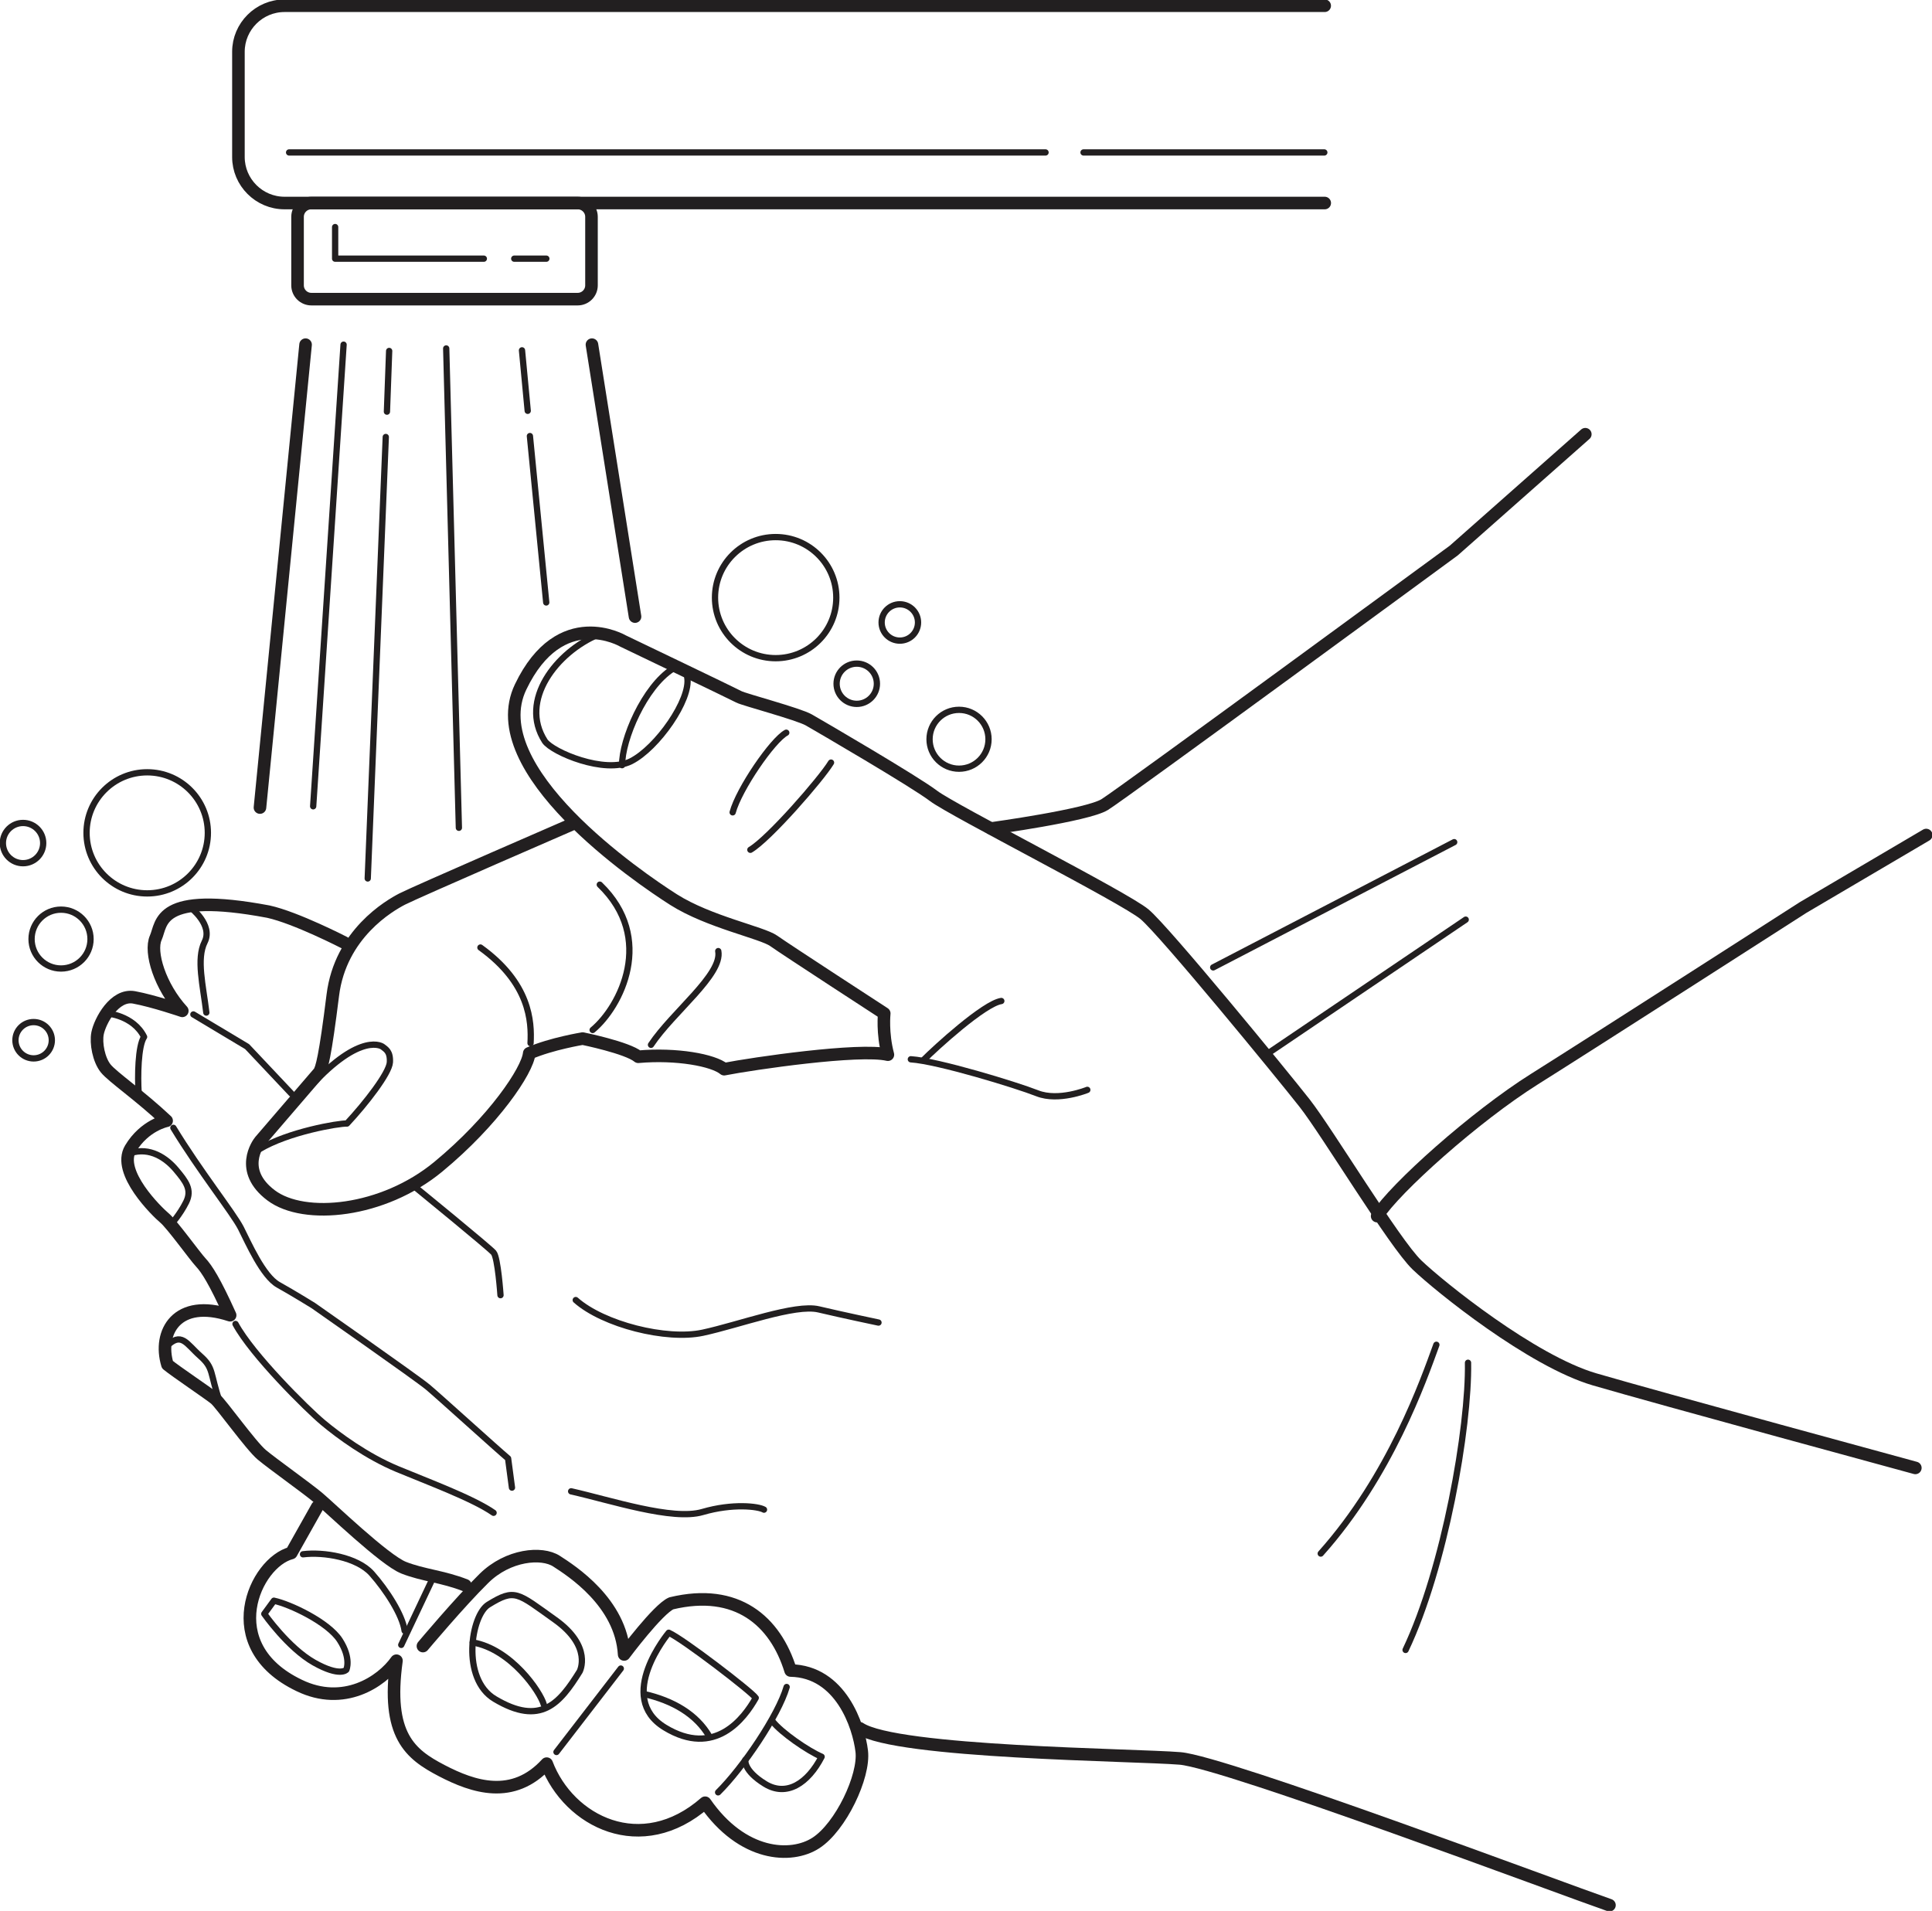
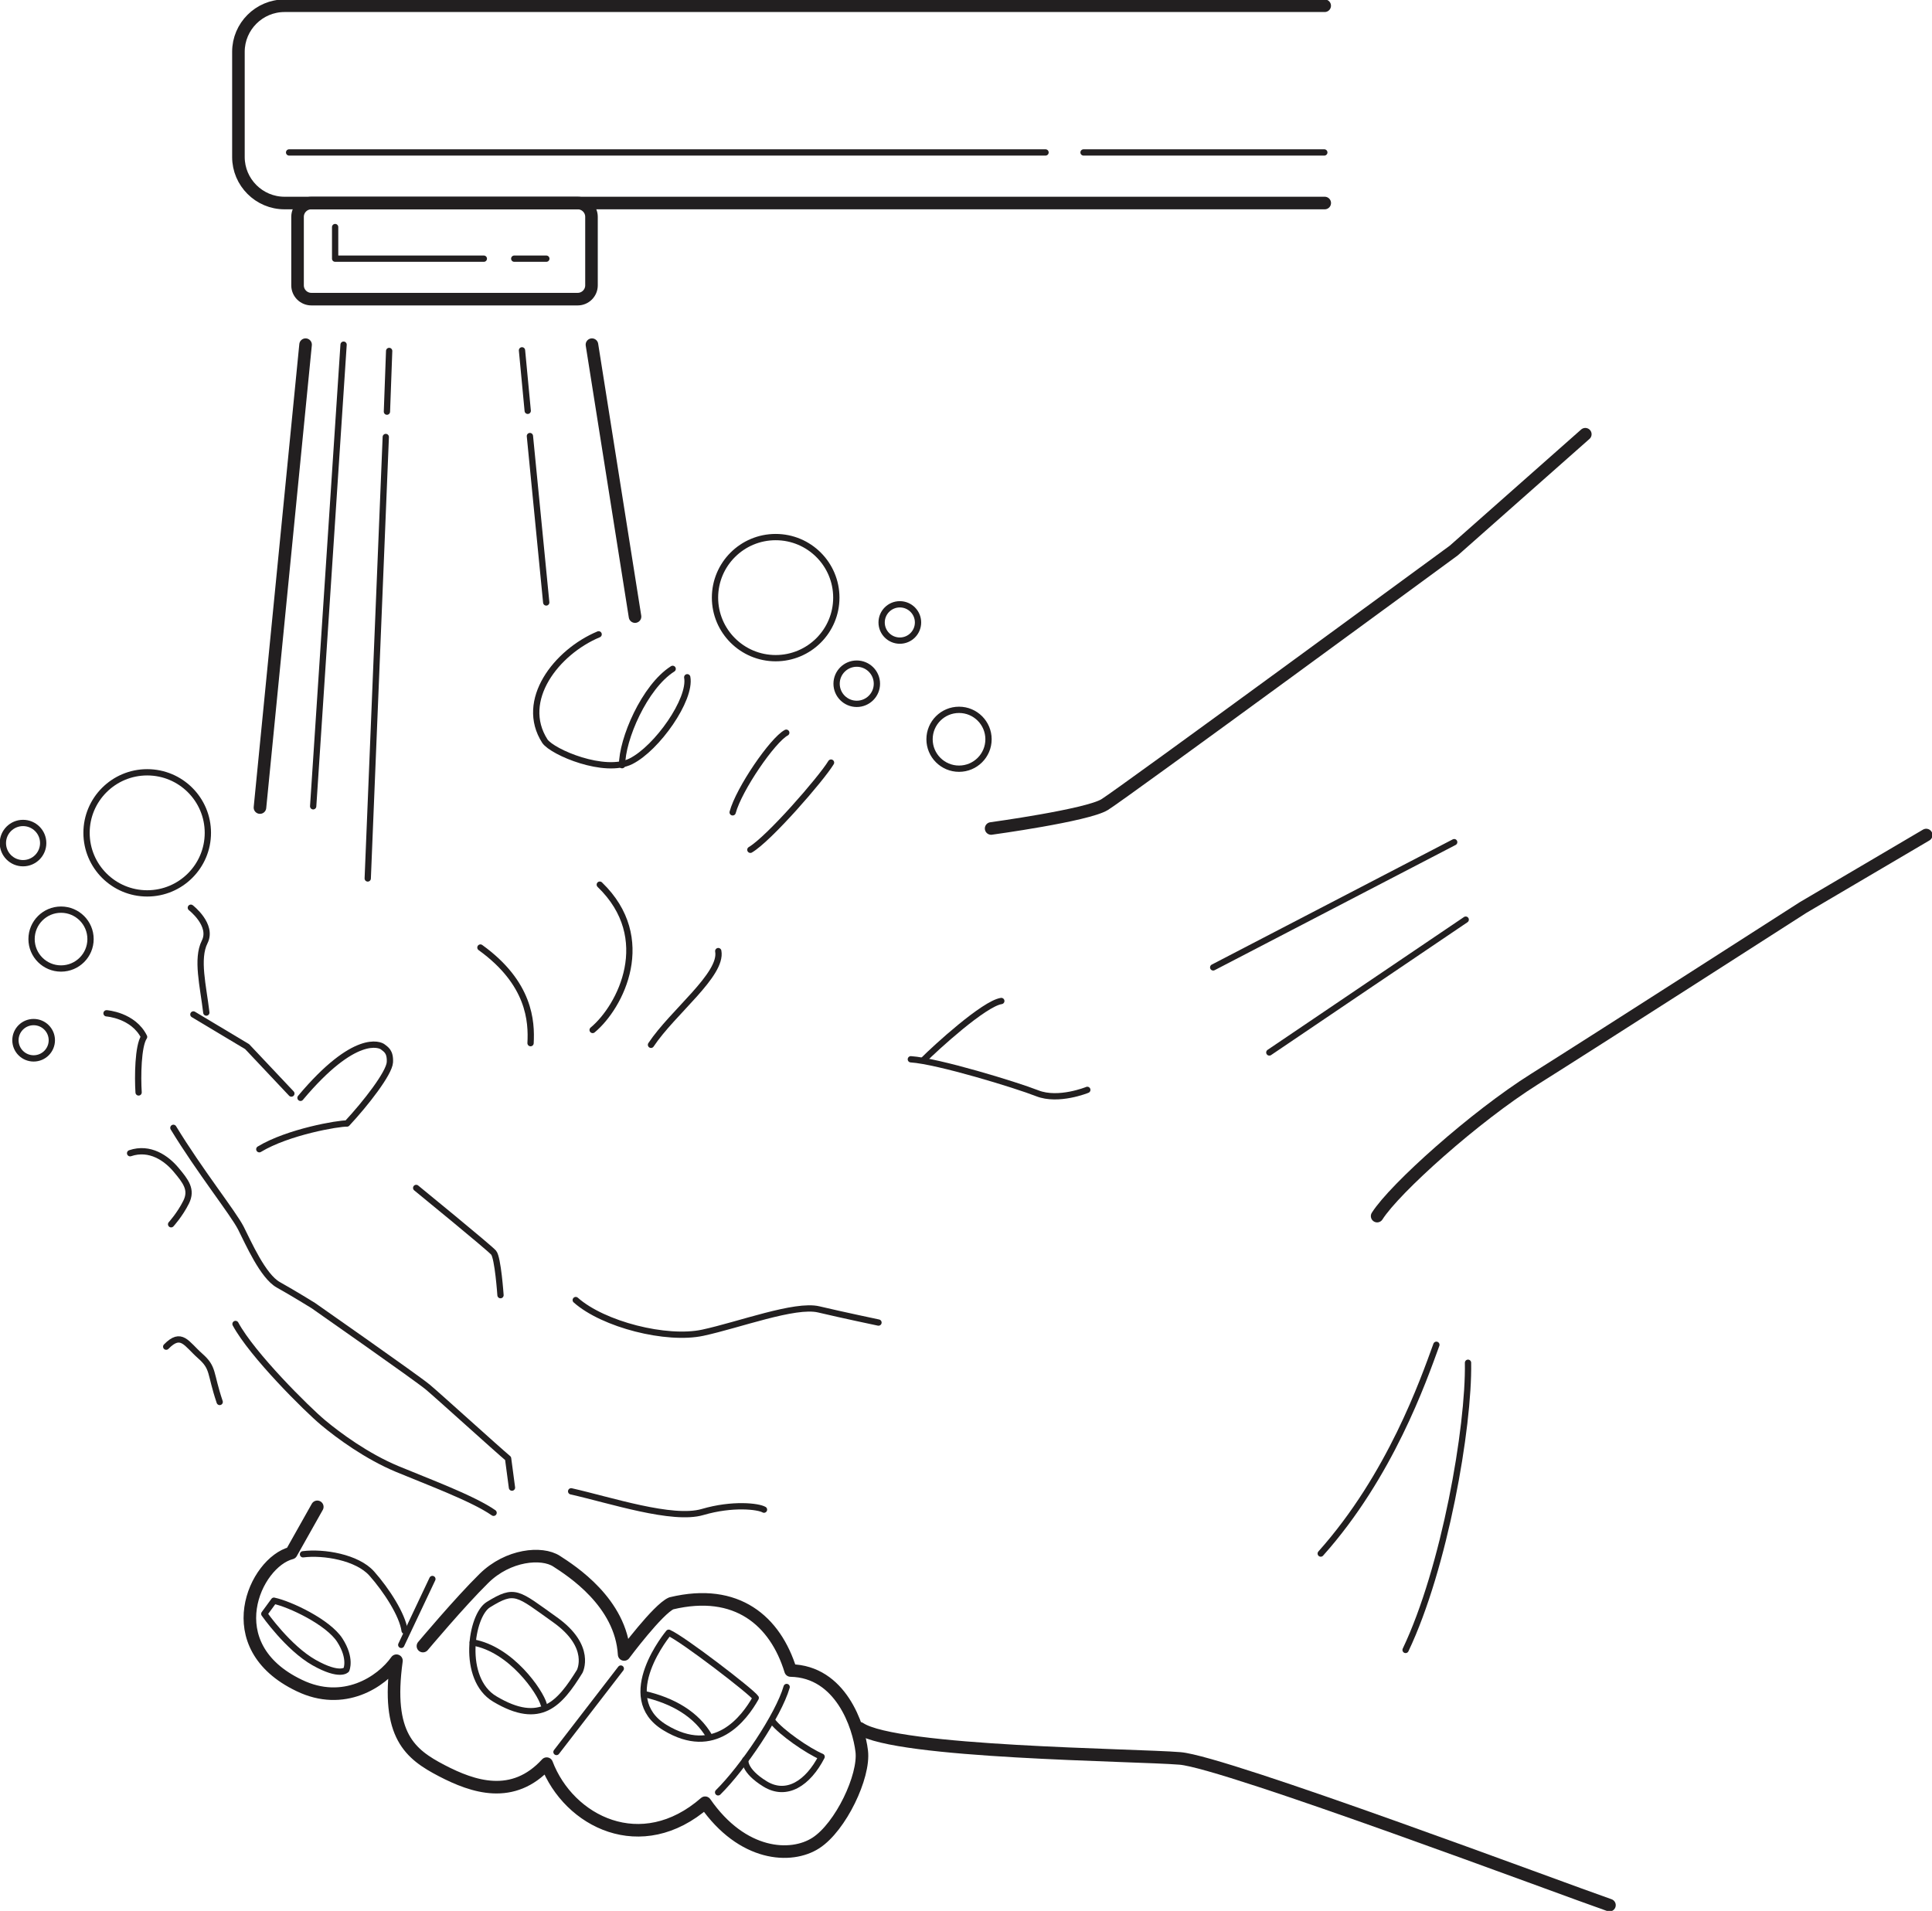
<svg xmlns="http://www.w3.org/2000/svg" fill="none" height="456" viewBox="0 0 461 456" width="461">
  <clipPath id="a">
    <path d="m0 0h461v456h-461z" />
  </clipPath>
  <g clip-path="url(#a)" stroke="#221f20">
    <path d="m35.124 213.19c7.994 0 14.475-6.469 14.475-14.448 0-7.98-6.481-14.449-14.475-14.449-7.994 0-14.475 6.469-14.475 14.449 0 7.979 6.481 14.448 14.475 14.448z" stroke-miterlimit="10" stroke-width="1.5" />
    <path d="m185.083 157.06c7.995 0 14.475-6.469 14.475-14.449 0-7.979-6.48-14.448-14.475-14.448-7.994 0-14.474 6.469-14.474 14.448 0 7.98 6.48 14.449 14.474 14.449z" stroke-miterlimit="10" stroke-width="1.5" />
    <path d="m14.566 231.114c3.886 0 7.036-3.144 7.036-7.023s-3.15-7.023-7.036-7.023-7.036 3.144-7.036 7.023 3.15 7.023 7.036 7.023z" stroke-miterlimit="10" stroke-width="1.5" />
    <path d="m228.837 183.433c3.886 0 7.036-3.144 7.036-7.023 0-3.878-3.15-7.023-7.036-7.023s-7.036 3.145-7.036 7.023c0 3.879 3.15 7.023 7.036 7.023z" stroke-miterlimit="10" stroke-width="1.5" />
    <path d="m5.497 205.984c2.656 0 4.81-2.149 4.81-4.801 0-2.651-2.153-4.801-4.81-4.801s-4.81 2.15-4.81 4.801c0 2.652 2.153 4.801 4.81 4.801z" stroke-miterlimit="10" stroke-width="1.5" />
    <path d="m8.025 252.567c2.398 0 4.342-1.941 4.342-4.334 0-2.394-1.944-4.335-4.342-4.335-2.398 0-4.342 1.941-4.342 4.335 0 2.393 1.944 4.334 4.342 4.334z" stroke-miterlimit="10" stroke-width="1.5" />
    <path d="m214.711 152.872c2.398 0 4.342-1.941 4.342-4.335s-1.944-4.334-4.342-4.334c-2.399 0-4.343 1.94-4.343 4.334s1.944 4.335 4.343 4.335z" stroke-miterlimit="10" stroke-width="1.5" />
    <path d="m204.432 167.961c2.656 0 4.809-2.15 4.809-4.801 0-2.652-2.153-4.801-4.809-4.801s-4.81 2.149-4.81 4.801c0 2.651 2.154 4.801 4.81 4.801z" stroke-miterlimit="10" stroke-width="1.5" />
    <g stroke-linecap="round" stroke-linejoin="round">
      <path d="m384.037 454.628c-11.012-3.804-91.713-34.128-102.459-35.015s-67.829-1.344-76.441-7.196" stroke-width="3" />
-       <path d="m111.043 378.307c-5.341-2.104-10.151-2.405-14.722-4.207-4.571-1.801-17.654-14.421-20.439-16.744s-10.829-8.038-13.412-10.196c-2.583-2.158-9.729-12.181-11.122-13.342-1.393-1.162-9.61-6.676-11.396-8.176-2.336-7.69 2.263-15.994 14.96-11.787-3.664-8.121-5.579-11.074-7.008-12.601-1.429-1.528-6.88-9.127-8.666-10.617-1.786-1.491-11.461-10.928-8.089-16.552s8.611-6.639 8.611-6.639c-6.422-6.045-12.881-10.434-14.539-12.492-1.658-2.058-2.4-6.026-1.942-8.367.568-2.899 4.04-9.447 8.712-8.578 4.681.869 11.507 3.21 11.507 3.21-5.295-5.78-7.87-14.001-6.33-17.439 1.539-3.439.293-11.23 26.861-6.237 6.569 1.436 18.139 7.398 18.139 7.398" stroke-width="3" />
-       <path d="m137.207 196.382s-38.266 16.607-41.253 18.162c-2.986 1.554-14.722 8.285-16.545 22.953s-2.666 17.686-3.325 18.472c-.66.787-13.513 15.702-14.008 16.296s-5.258 7.078 2.629 12.995c7.888 5.916 26.668 4.069 39.87-6.832 13.201-10.9 21.327-23.008 21.703-27.077 5.313-2.304 12.752-3.512 12.752-3.512s10.682 2.177 13.266 4.335c9.124-.805 17.919.805 20.502 2.963 6.871-1.344 32.303-5.057 39.064-3.457-1.384-5.203-.871-9.839-.871-9.839s-23.626-15.354-26.375-17.321c-2.748-1.966-15.482-4.508-23.874-9.83-8.382-5.322-45.989-31.01-36.516-50.762 9.472-19.753 24.414-10.974 24.414-10.974s26.522 12.711 27.676 13.342 14.163 4.07 16.683 5.505c2.519 1.436 25.22 14.668 29.755 18.125s45.577 24.252 50.341 28.239 32.834 38.234 38.22 45.102c5.387 6.867 21.364 33.368 26.788 38.581 5.432 5.212 27.428 22.917 42.343 27.297 14.923 4.371 76.578 21.142 76.578 21.142" stroke-width="3" />
      <path d="m236.496 197.699s22.903-3.127 27.09-5.697c4.186-2.57 83.302-60.629 83.302-60.629l31.386-27.755" stroke-width="3" />
      <path d="m328.603 290.198c4.195-6.612 23.287-23.731 37.57-32.711 14.291-8.98 64.073-40.932 64.073-40.932l29.371-17.292" stroke-width="3" />
      <path d="m75.708 359.578-6.202 11.02c-8.63 2.231-17.901 22.148 1.887 31.604 10.572 5.121 19.614-.814 23.205-5.908-2.464 17.851 3.271 22.304 10.791 26.227 7.522 3.923 17.003 7.124 25.056-1.664 5.277 13.854 22.61 22.606 37.808 9.328 8.868 12.802 20.512 13.433 26.43 9.601 5.919-3.831 11.653-15.902 10.939-21.901-.715-5.999-5.002-19.021-16.976-19.25-3.618-11.796-12.798-19.807-28.473-16.03-3.188 1.381-11.241 12.199-11.241 12.199-.732-12.428-12.633-20-16.142-22.268-3.508-2.267-11.543-1.554-17.296 4.097-5.753 5.652-14.575 16.168-14.575 16.168" stroke-width="3" />
      <path d="m99.307 283.476s17.452 14.248 18.478 15.446 1.64 10.141 1.64 10.141" stroke-width="1.5" />
      <path d="m69.524 260.953-10.554-11.193-12.826-7.682" stroke-width="1.5" />
      <path d="m49.232 241.63c-.751-6.364-2.428-12.821-.394-16.863s-3.298-8.157-3.298-8.157" stroke-width="1.5" />
      <path d="m142.841 151.372c-10.05 4.197-19.083 15.766-12.826 25.495 1.833 2.652 14.319 7.92 20.54 4.792 6.22-3.127 14.392-14.741 13.43-20.045" stroke-width="1.5" />
      <path d="m148.439 182.592c-.055-6.118 5.331-18.71 12.065-22.981" stroke-width="1.5" />
      <path d="m61.875 274.24c6.871-4.161 18.954-6.209 20.924-6.136 4.48-4.801 10.096-12.034 10.233-14.622s-1.008-3.091-1.677-3.649c-.669-.558-6.669-3.329-19.651 12.144" stroke-width="1.5" />
      <path d="m126.598 248.928c.275-5.167-.164-14.312-11.964-22.816" stroke-width="1.5" />
      <path d="m141.412 245.782c6.679-5.551 14.988-21.892 1.704-34.677" stroke-width="1.5" />
      <path d="m155.337 249.321c5.194-7.81 17.095-16.753 16.05-22.359" stroke-width="1.5" />
      <path d="m41.372 269.137c6.248 10.279 14.319 20.402 16.105 23.923 1.786 3.512 5.249 11.477 8.932 13.534 3.683 2.058 8.355 4.957 8.355 4.957s24.717 17.283 27.3 19.441c2.583 2.158 16.591 14.879 19.174 17.037l.925 6.959" stroke-width="1.5" />
      <path d="m56.195 315.94c3.967 7.361 17.076 20.347 20.851 23.502s10.471 8.075 17.727 11.101c7.264 3.027 18.102 7.033 23.003 10.453" stroke-width="1.5" />
      <path d="m33.072 260.688c-.238-3.74-.156-11.102 1.31-13.251-2.574-5.194-8.96-5.633-8.96-5.633" stroke-width="1.5" />
      <path d="m31.047 275.191c4.736-1.609 8.694 1.244 10.929 3.905 2.364 2.816 3.921 4.792 2.437 7.773s-3.582 5.276-3.582 5.276" stroke-width="1.5" />
      <path d="m52.42 334.549c-2.373-7.041-1.356-8.056-4.654-10.973-3.298-2.917-4.48-5.944-8.108-2.222" stroke-width="1.5" />
      <path d="m137.381 310.234c6.587 5.843 21.648 9.656 30.314 7.791 8.667-1.866 22.015-6.904 27.658-5.569 5.634 1.335 14.264 3.146 14.264 3.146" stroke-width="1.5" />
      <path d="m136.282 355.875c9.39 2.112 24.176 7.041 31.349 4.938 7.174-2.103 13.312-1.363 14.667-.567" stroke-width="1.5" />
      <path d="m116.539 382.907c-4.186 2.569-6.522 17.722 1.512 22.514 10.975 6.557 15.528 1.061 20.265-6.566 0 0 3.151-5.908-5.882-12.336-9.033-6.429-9.518-7.535-15.895-3.612z" stroke-width="1.5" />
      <path d="m129.759 406.774c-.825-3.045-7.805-13.269-16.957-14.842" stroke-width="1.5" />
      <path d="m72.3 370.899c4.91-.621 12.945.695 16.417 4.609s7.311 9.822 7.833 13.635" stroke-width="1.5" />
      <path d="m103.173 376.798-7.429 15.72" stroke-width="1.5" />
      <path d="m65.365 381.983c3.747.768 12.963 5.093 15.739 9.446 2.776 4.344 1.539 7.023 1.539 7.023s-1.493 1.784-7.695-1.71c-6.193-3.493-11.882-11.623-11.882-11.623l2.299-3.145z" stroke-width="1.5" />
      <path d="m159.57 389.628c3.316 1.417 19.898 14.156 20.759 15.546-2.758 4.892-9.766 14.33-21.694 7.059-11.928-7.27.935-22.614.935-22.614z" stroke-width="1.5" />
      <path d="m148.127 398.169-15.345 19.908" stroke-width="1.5" />
      <path d="m171.351 427.706c5.918-5.852 14.374-18.353 16.353-25.138" stroke-width="1.5" />
      <path d="m342.738 320.906c-3.105 8.541-11.021 31.274-27.593 49.82" stroke-width="1.5" />
      <path d="m350.287 325.194c.266 15.4-5.588 48.979-14.896 68.531" stroke-width="1.5" />
      <path d="m289.484 230.848 57.505-29.884" stroke-width="1.5" />
      <path d="m302.878 251.15 46.859-31.696" stroke-width="1.5" />
      <path d="m153.633 404.232c7.008 1.582 12.578 4.883 15.62 10.132" stroke-width="1.5" />
      <path d="m184.387 410.816c2.071 2.634 8.346 6.978 11.662 8.395-3.243 6.282-8.336 9.675-13.531 6.465-5.194-3.21-4.681-5.706-4.681-5.706" stroke-width="1.5" />
      <path d="m179.046 202.783c4.434-2.597 16.893-16.917 19.248-20.804" stroke-width="1.5" />
      <path d="m174.823 193.849c1.475-5.514 9.509-17.247 12.789-19.003" stroke-width="1.5" />
      <path d="m217.34 252.778c6.413.411 25.074 6.108 30.159 8.111 5.084 2.003 11.946-.814 11.946-.814" stroke-width="1.5" />
      <path d="m220.308 253.006c2.932-2.954 14.502-13.525 18.616-14.138" stroke-width="1.5" />
      <path d="m316.098 48.448h-248.214c-6.046 0-10.993-4.938-10.993-10.974v-25.13c0-6.035 4.947-10.974 10.993-10.974h248.204" stroke-width="3" />
      <path d="m137.839 48.449h-63.542c-1.821 0-3.298 1.474-3.298 3.292v16.351c0 1.818 1.477 3.292 3.298 3.292h63.542c1.822 0 3.298-1.474 3.298-3.292v-16.351c0-1.818-1.476-3.292-3.298-3.292z" stroke-width="3" />
      <path d="m115.449 61.727h-35.481v-7.544" stroke-width="1.5" />
      <path d="m122.705 61.727h7.659" stroke-width="1.5" />
      <path d="m72.914 82.247-10.883 110.459" stroke-width="3" />
      <path d="m81.983 82.247-7.256 110.157" stroke-width="1.5" />
      <path d="m92.052 104.277-4.306 105.347" stroke-width="1.5" />
-       <path d="m106.471 83.153 3.024 114.381" stroke-width="1.5" />
      <path d="m92.858 83.747-.531 14.485" stroke-width="1.5" />
      <path d="m126.443 104.057 3.893 39.707" stroke-width="1.5" />
      <path d="m124.555 83.601 1.365 14.43" stroke-width="1.5" />
      <path d="m141.247 82.247 10.279 64.891" stroke-width="3" />
      <path d="m68.984 36.378h180.493" stroke-width="1.5" />
      <path d="m258.547 36.378h57.45" stroke-width="1.5" />
    </g>
  </g>
</svg>